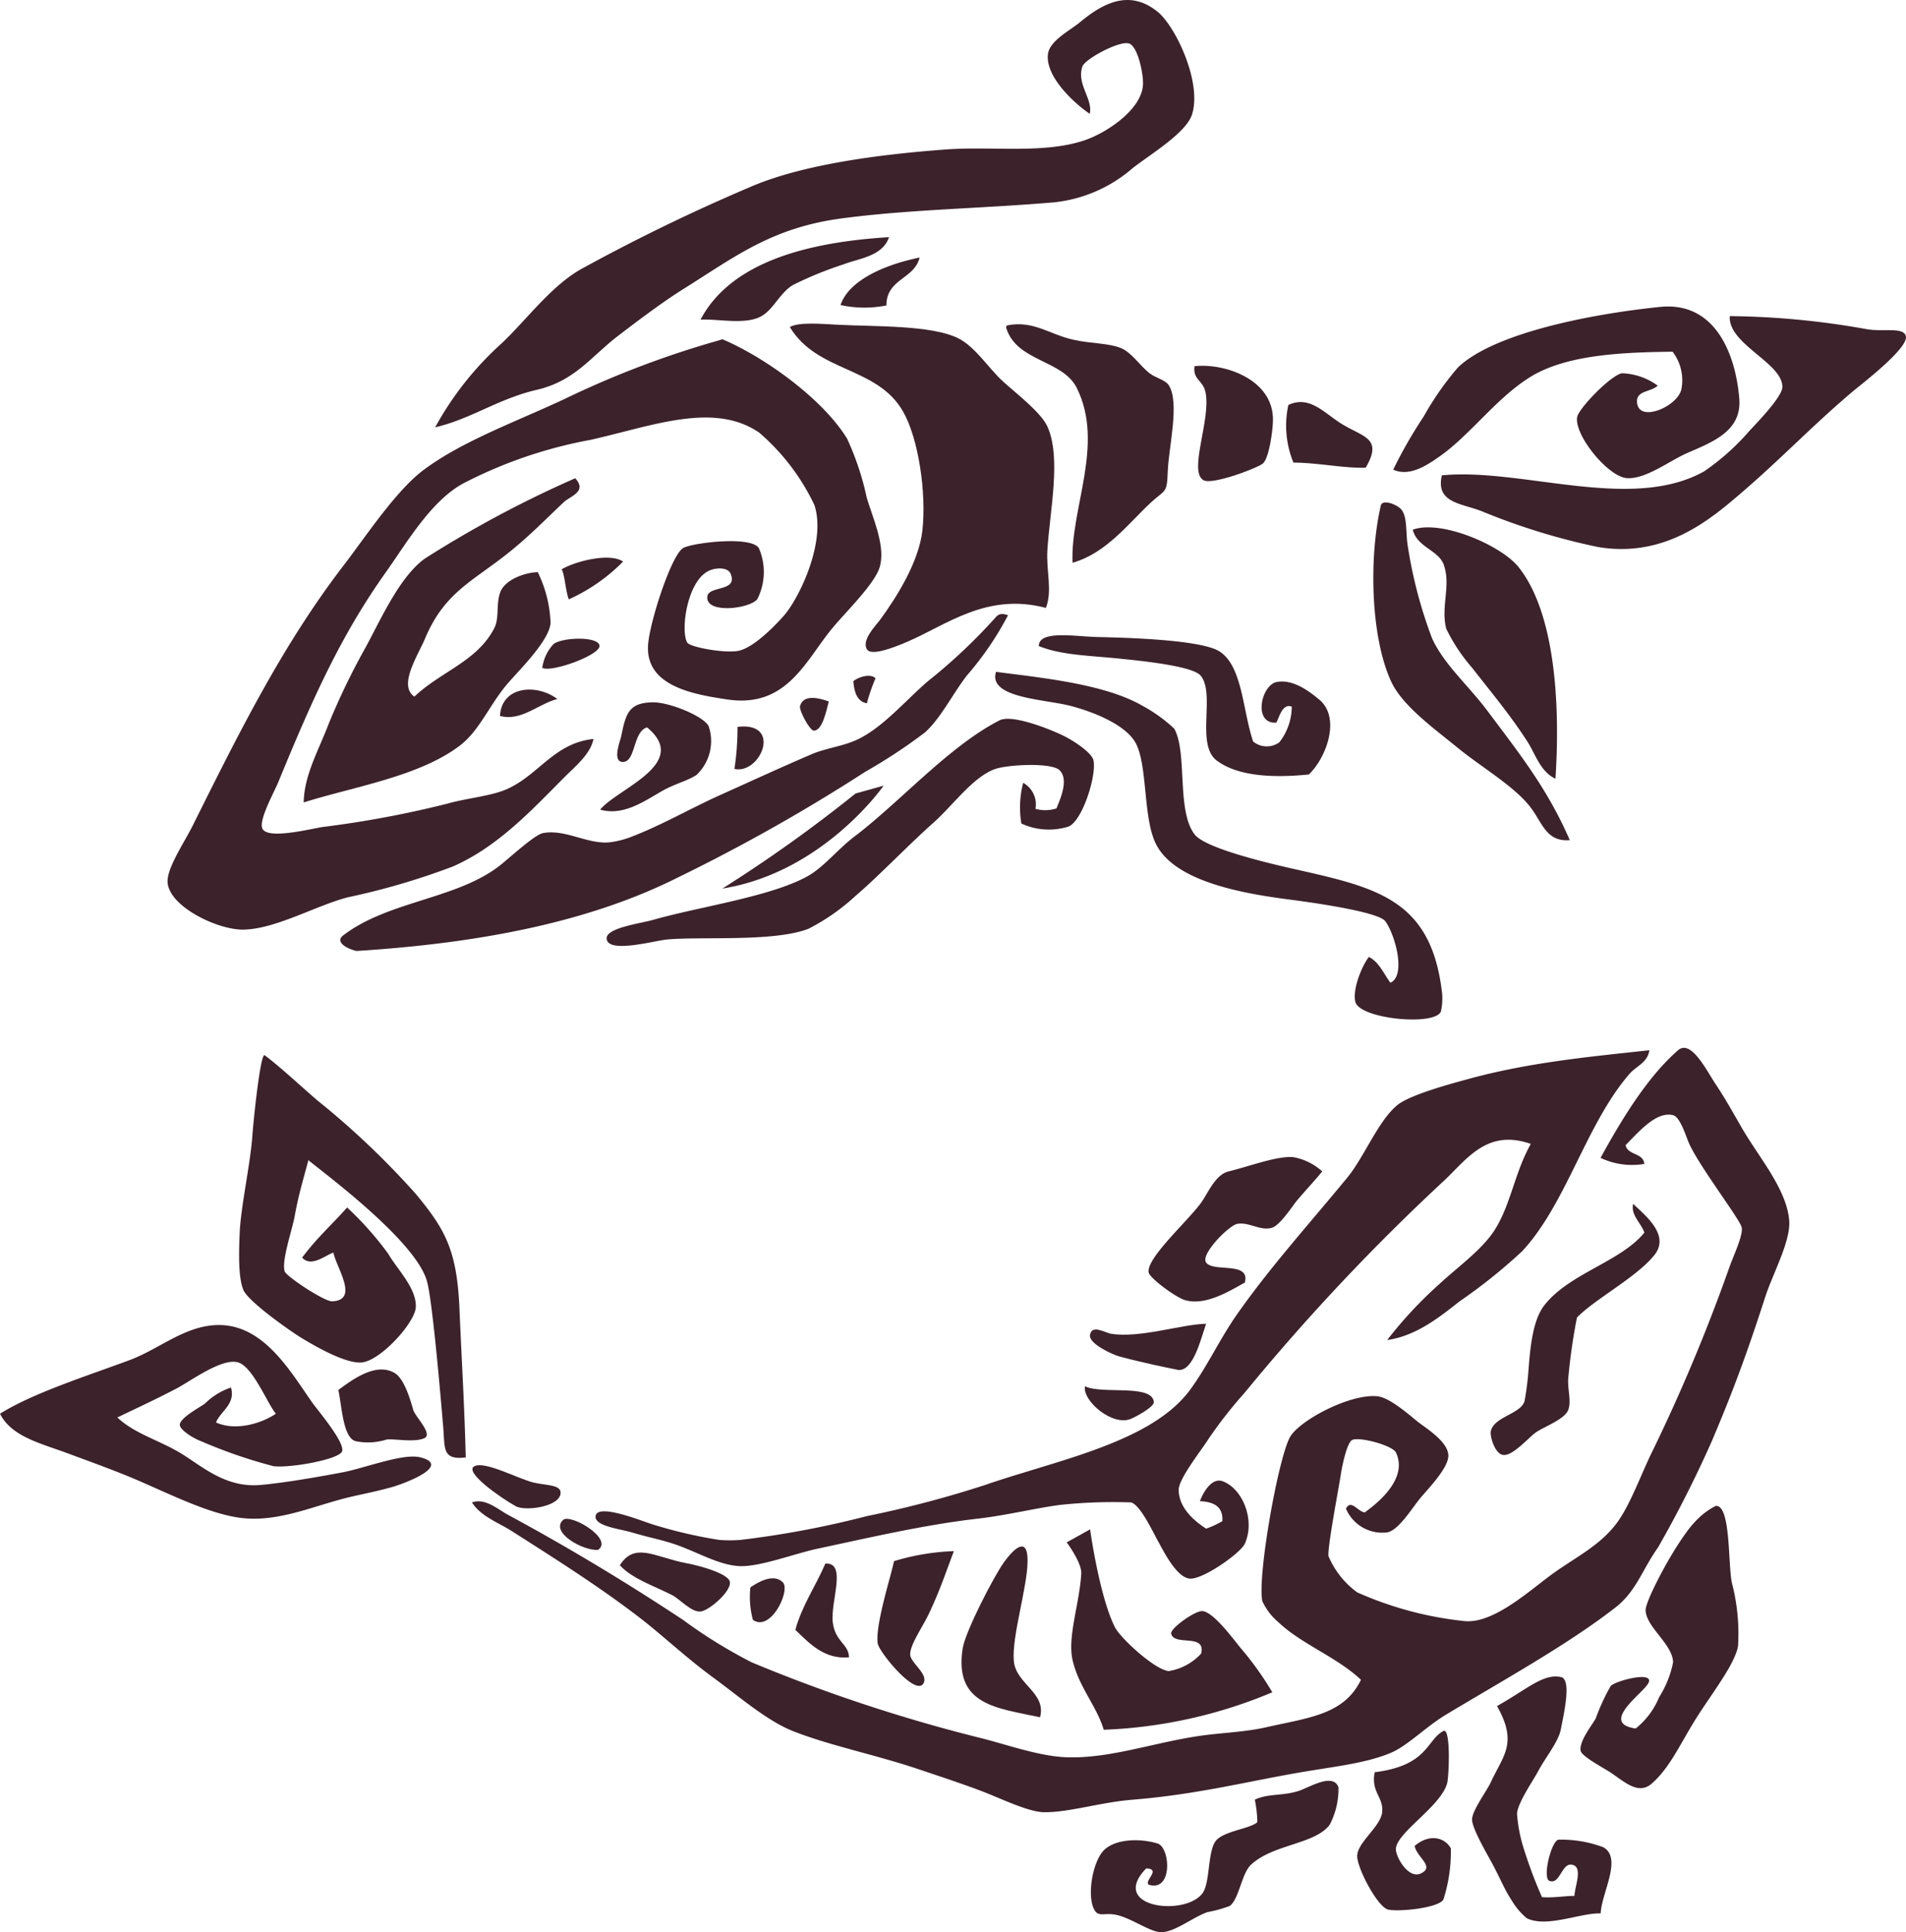
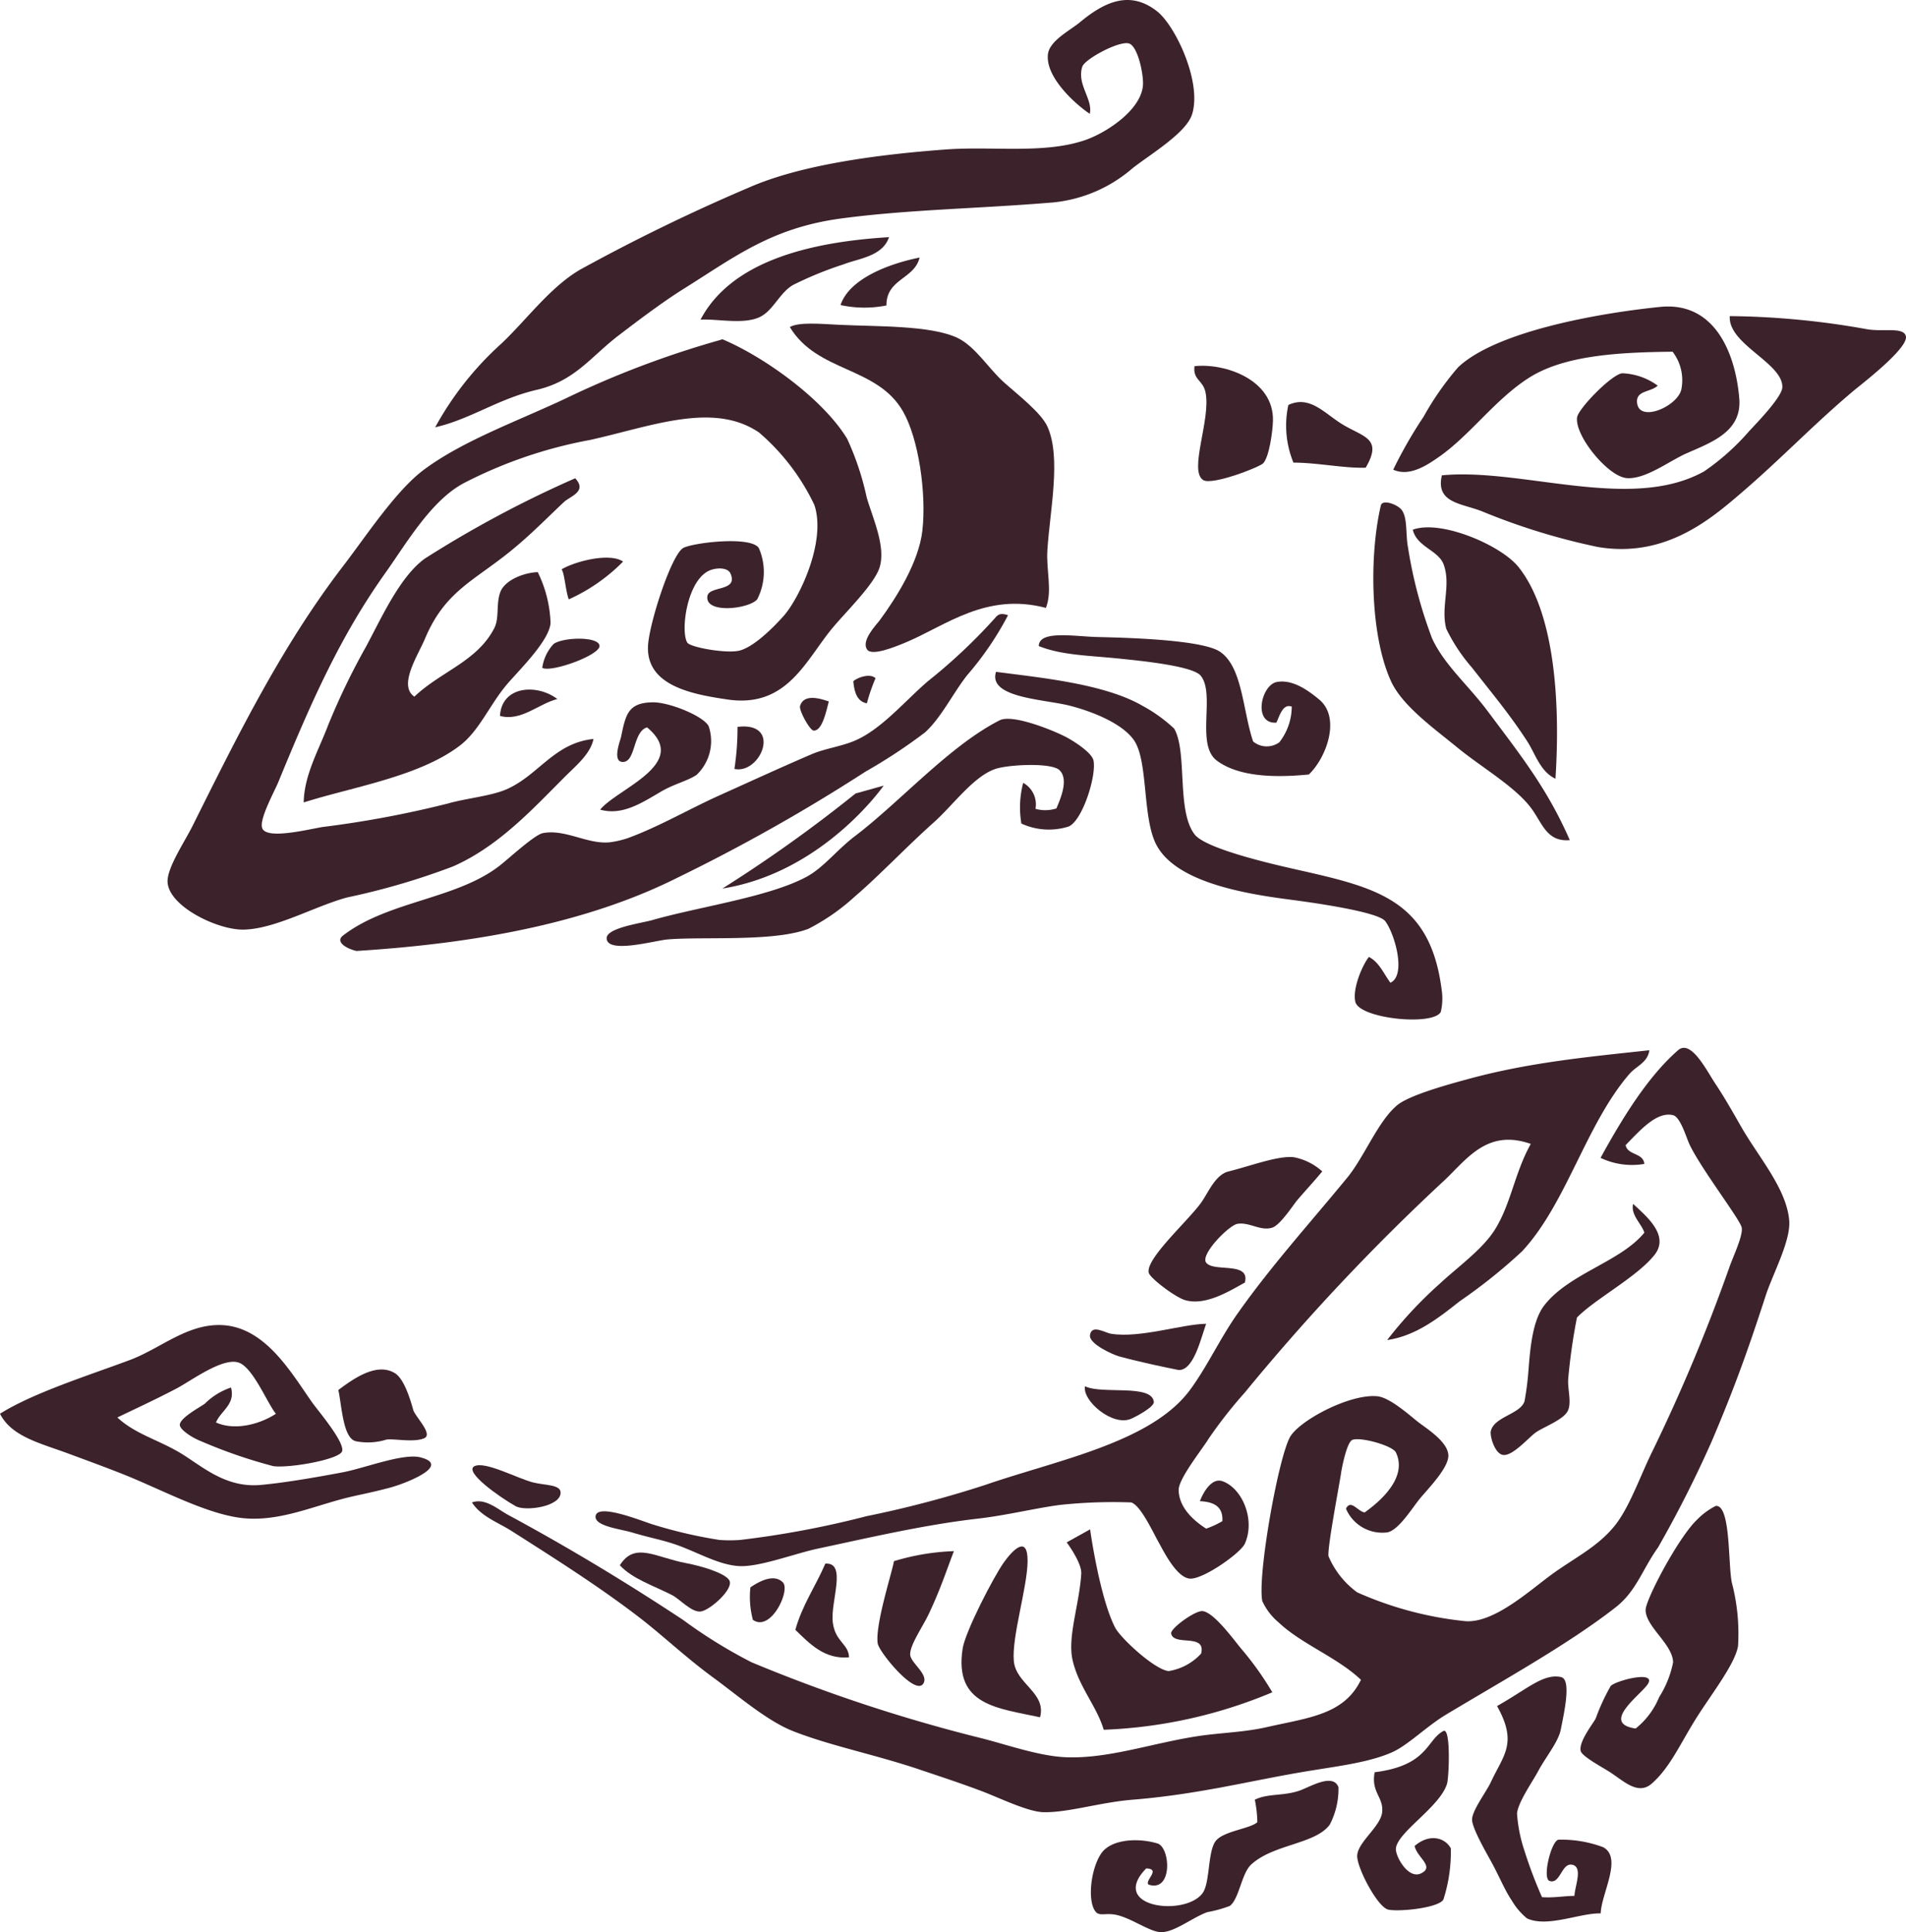
<svg xmlns="http://www.w3.org/2000/svg" id="Layer_2" data-name="Layer 2" viewBox="0 0 170.364 172.628">
  <title>shutterstock_440323303 [Converted]</title>
  <g>
    <g>
      <path d="M38.898,38.176a28.393,28.393,0,0,1,5.944-7.502c2.245-2.13,4.344-5.029,7.018-6.587a167.596,167.596,0,0,1,15.09-7.335c4.574-2.01,11.381-2.942,17.629-3.4,4.12-.302,8.76.421,12.407-.833,1.912-.658,5.016-2.691,5.175-4.909.068-.95-.456-3.478-1.246-3.725-.861-.271-3.957,1.388-4.177,2.076-.512,1.581.97,2.905.668,4.206-1.168-.771-3.982-3.224-3.738-5.318.14-1.215,1.961-2.113,2.872-2.87,2.154-1.788,4.447-2.897,6.895-.958,1.622,1.281,4.021,6.326,3.115,9.196-.522,1.655-3.688,3.542-5.296,4.794a12.742,12.742,0,0,1-7.088,3.073c-6.792.567-12.929.629-18.957,1.433-6.241.833-9.525,3.431-14.056,6.26-1.863,1.163-3.968,2.744-5.894,4.22-2.471,1.895-3.873,4.04-7.286,4.833C44.525,35.631,42.052,37.457,38.898,38.176Z" style="fill: #3c222b;fill-rule: evenodd" />
      <path d="M79.463,21.189c-.573,1.717-2.695,1.895-4.054,2.426a32.154,32.154,0,0,0-4.533,1.85c-1.133.666-1.7,2.107-2.759,2.749-1.414.861-3.982.251-5.501.345C65.334,23.397,72.225,21.629,79.463,21.189Z" style="fill: #3c222b;fill-rule: evenodd" />
      <path d="M82.195,23.012c-.458,1.935-2.977,1.889-2.962,4.278a10.06,10.06,0,0,1-4.103-.035C75.929,24.877,79.49,23.555,82.195,23.012Z" style="fill: #3c222b;fill-rule: evenodd" />
      <path d="M93.486,54.312c-5.337-1.41-8.941,1.577-12.479,3.063-.973.409-3.08,1.277-3.503.656-.553-.812.827-2.204,1.12-2.601,1.497-2.033,3.509-5.209,3.824-8.046.37-3.332-.345-8.211-1.737-10.631-2.327-4.046-7.65-3.45-10.113-7.534.81-.46,2.718-.286,4.334-.203,3.322.171,8.299.023,10.688,1.192,1.558.761,2.776,2.745,4.064,3.904,1.248,1.124,3.388,2.757,3.949,4.023,1.231,2.784.218,7.415-.015,11.017C93.5,50.986,94.086,52.779,93.486,54.312Z" style="fill: #3c222b;fill-rule: evenodd" />
      <path d="M148.173,34.457c-.656.609-1.986.409-1.844,1.56.222,1.778,3.655.273,3.96-1.25a4.192,4.192,0,0,0-.787-3.343c-4.928.051-9.697.335-12.83,2.325-3.03,1.926-5.298,5.162-8.063,7.078-.991.685-2.597,1.809-4.079,1.135a40.314,40.314,0,0,1,2.72-4.741,26.266,26.266,0,0,1,3.074-4.399c3.265-3.108,12.029-4.786,18.06-5.401,4.86-.495,6.733,4.083,7.078,8.18.249,2.96-2.471,3.914-4.706,4.899-1.544.679-3.672,2.34-5.349,2.216-1.663-.123-4.659-3.773-4.443-5.419.101-.783,3.051-3.812,4.023-3.949A5.732,5.732,0,0,1,148.173,34.457Z" style="fill: #3c222b;fill-rule: evenodd" />
-       <path d="M95.867,50.279c-.201-4.872,2.874-10.563.391-15.595-1.27-2.57-5.366-2.335-6.32-5.382-.021-.136.021-.21.113-.238,2.352-.442,3.692.794,5.886,1.289,1.575.354,3.129.292,4.233.736.993.399,1.743,1.63,2.625,2.292.506.378,1.359.569,1.661,1.02,1.022,1.523-.006,5.59-.08,7.738-.068,1.984-.224,1.581-1.468,2.724C100.885,46.726,98.915,49.417,95.867,50.279Z" style="fill: #3c222b;fill-rule: evenodd" />
      <path d="M128.879,42.469c7.134-.697,16.89,3.295,23.434-.35a21.095,21.095,0,0,0,4.031-3.596c.569-.623,2.944-3.034,2.967-3.927.058-2.165-4.876-3.842-4.697-6.354a72.629,72.629,0,0,1,12.211,1.163c1.48.274,3.328-.226,3.528.635.253,1.069-4.064,4.356-4.706,4.899-3.727,3.148-6.324,5.941-10.014,9.107-2.769,2.378-6.821,5.826-12.797,4.827a58.311,58.311,0,0,1-10.376-3.191C130.632,44.96,128.299,44.948,128.879,42.469Z" style="fill: #3c222b;fill-rule: evenodd" />
      <path d="M67.686,53.539c-.715.869-4.669,1.334-4.459-.261.127-.972,2.786-.386,2.068-2.035-.228-.528-1.135-.541-1.764-.317-2.128.759-2.732,5.493-2.097,6.49.265.415,3.38.976,4.585.728,1.312-.271,3.143-2.117,4.04-3.129,1.349-1.523,3.83-6.607,2.732-9.899a19.584,19.584,0,0,0-4.934-6.465c-4.087-2.802-9.66-.553-15.106.654a40.557,40.557,0,0,0-11.294,3.859c-2.936,1.564-5.14,5.397-6.988,7.991-3.996,5.614-6.548,11.297-9.588,18.71-.374.909-1.741,3.347-1.441,4.132.395,1.042,4.128.097,5.388-.109a92.262,92.262,0,0,0,11.21-2.099c1.632-.469,3.855-.662,5.249-1.275,2.878-1.27,4.239-4.126,7.761-4.492-.271,1.336-1.542,2.366-2.51,3.332-2.866,2.857-5.919,6.237-10.036,8.053a63.347,63.347,0,0,1-9.44,2.767c-2.827.742-6.466,2.845-9.317,2.882-2.282.031-6.589-2.037-6.764-4.2-.103-1.256,1.507-3.612,2.241-5.086,4.188-8.404,8.04-16.153,13.482-23.241,2.013-2.621,4.7-6.725,7.212-8.583,3.528-2.607,8.283-4.29,12.649-6.348a84.561,84.561,0,0,1,13.725-5.197c.308-.084.201-.125.469-.01,3.663,1.591,8.801,5.265,10.959,8.805a24.883,24.883,0,0,1,1.747,5.24c.551,1.873,1.696,4.326,1.178,6.188-.419,1.503-2.965,3.962-4.227,5.477-2.401,2.882-4.05,7.171-9.366,6.398-3.168-.462-7.292-1.225-7.129-4.78.094-1.994,2.041-8.009,3.108-8.735.678-.462,6.065-1.151,6.797-.019A5.348,5.348,0,0,1,67.686,53.539Z" style="fill: #3c222b;fill-rule: evenodd" />
      <path d="M106.767,32.716c2.699-.296,7.121,1.196,7.013,4.899-.031.983-.335,3.184-.863,3.768-.321.354-4.572,1.998-5.362,1.513-1.345-.822.707-5.44.195-7.855C107.517,33.939,106.612,33.953,106.767,32.716Z" style="fill: #3c222b;fill-rule: evenodd" />
      <path d="M122.068,41.786c-1.941.062-4.217-.442-6.457-.456a8.68,8.68,0,0,1-.454-5.148c1.877-.882,3.174.687,4.722,1.663C121.803,39.056,123.653,39.093,122.068,41.786Z" style="fill: #3c222b;fill-rule: evenodd" />
      <path d="M51.414,42.73c1.096,1.192-.432,1.589-1.012,2.13-1.384,1.289-2.95,2.915-4.835,4.434-3.295,2.656-5.82,3.577-7.58,7.769-.621,1.478-2.426,4.181-.95,5.176,2.407-2.272,5.629-3.158,7.144-6.12.465-.913.146-2.099.522-3.176.403-1.155,2.214-1.795,3.363-1.825a11.147,11.147,0,0,1,1.145,4.548c-.131,1.653-2.973,4.356-3.99,5.588-1.503,1.823-2.409,4.056-4.112,5.356-3.647,2.784-9.58,3.69-13.963,5.084.039-2.448,1.334-4.657,2.206-6.959a62.356,62.356,0,0,1,3.376-6.982c1.381-2.57,3.016-6.227,5.234-7.839A99.035,99.035,0,0,1,51.414,42.73Z" style="fill: #3c222b;fill-rule: evenodd" />
      <path d="M140.313,75.059c-2.068.185-2.459-1.527-3.456-2.86-1.429-1.914-4.389-3.612-6.552-5.378-2.214-1.807-4.987-3.789-5.98-5.976-1.85-4.064-1.955-11.184-.901-15.686.138-.588,1.523-.086,1.885.43.506.722.325,2.115.534,3.271a40.599,40.599,0,0,0,2.155,8.161c1.065,2.346,3.23,4.19,4.936,6.466C135.969,67.539,138.305,70.475,140.313,75.059Z" style="fill: #3c222b;fill-rule: evenodd" />
      <path d="M139.032,69.575c-1.375-.654-1.778-2.192-2.527-3.349-1.548-2.383-3.014-4.12-4.938-6.581a15.604,15.604,0,0,1-2.296-3.47c-.512-1.964.448-3.865-.232-5.738-.467-1.287-2.387-1.552-2.759-3.11,2.502-.925,7.882,1.38,9.444,3.328C138.932,54.656,139.485,62.618,139.032,69.575Z" style="fill: #3c222b;fill-rule: evenodd" />
      <path d="M55.694,50.172a16.068,16.068,0,0,1-4.856,3.378c-.282-.744-.376-2.317-.639-2.683C51.369,50.166,54.467,49.347,55.694,50.172Z" style="fill: #3c222b;fill-rule: evenodd" />
      <path d="M90.1,54.966a27.86,27.86,0,0,1-3.643,5.347c-1.285,1.632-2.313,3.787-3.766,5.115a47.64,47.64,0,0,1-5.322,3.507,160.279,160.279,0,0,1-16.804,9.477c-8.088,4.052-17.951,5.872-28.701,6.552-.939-.218-1.92-.828-1.2-1.382,4.064-3.133,10.33-3.238,14.171-6.379.968-.792,2.993-2.636,3.694-2.769,2.013-.384,3.995,1.03,5.995.818a8.327,8.327,0,0,0,1.632-.385c2.786-1.028,5.434-2.582,8.129-3.795,2.74-1.234,5.532-2.516,8.248-3.682,1.252-.535,2.71-.697,3.958-1.252,2.36-1.046,4.428-3.55,6.459-5.285a49.537,49.537,0,0,0,5.982-5.627C89.181,54.931,89.407,54.725,90.1,54.966Z" style="fill: #3c222b;fill-rule: evenodd" />
      <path d="M48.47,59.666a3.93,3.93,0,0,1,1.012-2.13c.865-.621,4.017-.687,4.104.152C53.675,58.523,49.245,60.12,48.47,59.666Z" style="fill: #3c222b;fill-rule: evenodd" />
      <path d="M112.009,66.248a1.911,1.911,0,0,0,2.344.07,5.196,5.196,0,0,0,1.108-3.186c-.814-.298-1.087.851-1.377,1.433-2.118.134-1.367-3.374.045-3.633,1.456-.267,2.894.831,3.781,1.565,1.959,1.618.658,5.193-.921,6.698-2.944.294-6.254.239-8.229-1.242-1.91-1.433-.097-5.956-1.441-7.588-.734-.89-5.617-1.347-7.062-1.501-2.878-.306-5.314-.302-7.407-1.141.019-1.445,3.188-.857,5.257-.808,2.308.056,9.271.212,10.927,1.305C111.061,59.557,111.078,63.518,112.009,66.248Z" style="fill: #3c222b;fill-rule: evenodd" />
      <path d="M122.356,85.497c.925.471,1.32,1.495,1.922,2.305,1.447-.654.391-4.381-.462-5.501-.689-.899-7.263-1.762-8.595-1.937-4.278-.555-10.045-1.606-11.817-4.802-1.336-2.409-.734-7.578-2.064-9.453-1.04-1.466-3.614-2.514-5.688-3.051-2.292-.592-7.364-.693-6.624-3.032,3.832.508,9.66,1.048,13.071,3.022a13.56,13.56,0,0,1,2.853,2.05c1.207,2.105.185,7.333,1.83,9.457,1.001,1.293,7.025,2.664,8.97,3.104,7.267,1.637,12.068,2.693,13.106,10.754a5.217,5.217,0,0,1-.076,1.994c-.681,1.285-7.279.611-7.637-.901C120.871,88.34,121.766,86.237,122.356,85.497Z" style="fill: #3c222b;fill-rule: evenodd" />
      <path d="M78.257,60.595a16.933,16.933,0,0,0-.775,2.241c-.878-.162-1.117-.989-1.211-1.969C76.649,60.523,77.771,60.126,78.257,60.595Z" style="fill: #3c222b;fill-rule: evenodd" />
      <path d="M49.816,62.453c-1.673.421-3.254,2.033-5.127,1.509C44.839,61.265,47.999,61.072,49.816,62.453Z" style="fill: #3c222b;fill-rule: evenodd" />
      <path d="M53.646,72.338c1.528-1.891,8.116-4.105,4.19-7.351-1.285.388-.997,3.094-2.165,3.09-.987-.002-.222-1.935-.162-2.224.422-2.021.621-3.086,2.868-3.104,1.423-.012,4.473,1.203,4.965,2.128a4.161,4.161,0,0,1-1.085,4.358c-.806.537-2.006.81-3.135,1.468C57.359,71.733,55.642,72.889,53.646,72.338Z" style="fill: #3c222b;fill-rule: evenodd" />
      <path d="M74.081,62.671c-.226.849-.574,2.636-1.355,2.605-.343-.014-1.332-1.815-1.215-2.202C71.82,62.03,73.127,62.332,74.081,62.671Z" style="fill: #3c222b;fill-rule: evenodd" />
      <path d="M91.293,73.577a8.667,8.667,0,0,1,.162-3.635,2.203,2.203,0,0,1,1.1,2.321,3.191,3.191,0,0,0,1.875-.037c.317-.792,1.133-2.551.284-3.404-.715-.719-4.613-.508-5.746-.121-1.969.674-3.762,3.224-5.53,4.8-2.379,2.118-4.92,4.8-7.018,6.585a18.683,18.683,0,0,1-4.161,2.897c-3.094,1.195-9.539.672-12.639.956-1.096.099-5.407,1.318-5.394-.127.008-.919,3.114-1.332,4.069-1.604,4.2-1.205,10.561-2.079,13.869-3.912,1.474-.816,2.685-2.405,4.264-3.6,4.038-3.065,8.421-8.048,12.919-10.339,1.092-.557,4.434.748,5.771,1.408.828.409,2.479,1.48,2.621,2.175.284,1.371-.993,5.396-2.225,5.906A5.848,5.848,0,0,1,91.293,73.577Z" style="fill: #3c222b;fill-rule: evenodd" />
      <path d="M65.922,64.943c4.048-.487,2.066,4.262-.277,3.756A24.299,24.299,0,0,0,65.922,64.943Z" style="fill: #3c222b;fill-rule: evenodd" />
      <path d="M78.982,70.193s-5.38,7.758-14.413,9.194a127.099,127.099,0,0,0,11.903-8.493Z" style="fill: #3c222b;fill-rule: evenodd" />
    </g>
    <g>
      <path d="M42.185,134.234c1.188-.424,2.307.613,3.236,1.116,5.308,2.86,10.462,5.966,15.626,9.374a44.379,44.379,0,0,0,6.138,3.795,143.187,143.187,0,0,0,20.645,6.807c2.395.621,5.123,1.585,7.479,1.674,3.801.144,7.73-1.283,11.829-1.896,1.937-.29,4.07-.337,6.026-.781,3.803-.865,6.965-1.108,8.482-4.243-2.126-2.015-5.32-3.189-7.366-5.133a5.449,5.449,0,0,1-1.451-1.897c-.448-2.214,1.39-12.604,2.455-14.621.777-1.472,5.325-3.914,7.812-3.682,1.075.099,2.691,1.519,3.571,2.232.715.578,2.708,1.758,2.79,3.014.07,1.067-1.667,2.87-2.455,3.793-.719.843-1.967,2.942-3.012,3.125a3.527,3.527,0,0,1-3.684-2.12c.44-.884,1.069.269,1.674.335,2.194-1.567,3.678-3.511,2.79-5.357-.3-.623-3.232-1.425-3.906-1.116-.459.21-.899,2.296-1.005,3.012-.16,1.087-1.215,6.544-1.116,7.366a7.728,7.728,0,0,0,2.566,3.236,31.58,31.58,0,0,0,9.597,2.568c2.496.249,5.602-2.537,7.59-4.019,2.107-1.571,4.212-2.518,5.802-4.465,1.262-1.54,2.173-4.116,3.238-6.359a157.882,157.882,0,0,0,7.031-16.741c.329-.962,1.242-2.837,1.114-3.571-.123-.703-3.708-5.349-4.687-7.477-.269-.582-.796-2.409-1.451-2.568-1.406-.339-2.817,1.198-4.241,2.679.191.927,1.575.658,1.675,1.675a6.539,6.539,0,0,1-3.914-.541c1.867-3.4,4.161-7.202,6.926-9.615,1.164-1.014,2.574,1.856,3.349,3.014.872,1.305,1.643,2.691,2.342,3.906,1.53,2.652,3.988,5.44,4.243,8.258.166,1.844-1.466,4.782-2.122,6.809-1.62,5.002-2.854,8.375-4.798,12.945a103.685,103.685,0,0,1-4.8,9.486c-1.417,1.984-1.937,3.908-3.795,5.356-4.229,3.304-10.131,6.562-15.178,9.598-1.735,1.046-3.388,2.724-4.798,3.349-2.046.907-4.819,1.238-7.477,1.675-5.162.845-9.743,2.082-15.737,2.566-2.847.23-5.746,1.155-7.923,1.116-1.418-.025-4.003-1.304-5.58-1.896-2.056-.771-3.793-1.33-5.47-1.899-3.951-1.338-8.05-2.142-11.383-3.458-2.325-.921-4.874-3.143-7.142-4.8-2.377-1.737-4.527-3.777-6.585-5.357-3.63-2.786-7.537-5.25-11.383-7.701C44.549,136.029,43.005,135.506,42.185,134.234Z" style="fill: #3c222b;fill-rule: evenodd" />
      <path d="M147.426,93.833c-.169,1.127-1.157,1.394-1.785,2.12-3.896,4.51-5.633,11.605-9.598,15.848a48.09,48.09,0,0,1-5.58,4.465c-1.83,1.443-3.886,3.09-6.472,3.458a37.299,37.299,0,0,1,4.687-5.022c1.591-1.484,3.789-3.039,4.911-4.798,1.458-2.288,1.778-5.094,3.236-7.701-3.865-1.365-5.682,1.32-7.701,3.236a191.449,191.449,0,0,0-17.855,18.973,40.273,40.273,0,0,0-3.236,4.128c-.654,1.046-2.689,3.583-2.679,4.576.012,1.301.921,2.475,2.455,3.46a8.315,8.315,0,0,0,1.451-.67c.076-1.34-.804-1.723-2.009-1.786.348-.915,1.104-2.101,2.009-1.786,1.78.623,2.966,3.448,2.009,5.581-.38.845-3.729,3.207-4.911,3.125-1.192-.084-2.358-2.463-2.79-3.236-.569-1.018-1.612-3.293-2.455-3.571a44.78,44.78,0,0,0-6.361.222c-2.274.3-4.722.923-7.366,1.229-4.825.555-9.685,1.698-14.286,2.677-2.046.436-5.101,1.61-6.918,1.564-1.945-.053-3.976-1.347-6.026-2.009-1.236-.399-1.965-.498-3.682-1.005-1.053-.31-3.343-.559-3.238-1.45.148-1.233,4.348.528,5.246.781a41.641,41.641,0,0,0,5.804,1.34,12.291,12.291,0,0,0,1.897,0,84.682,84.682,0,0,0,11.272-2.12,96.276,96.276,0,0,0,10.602-2.79c6.482-2.237,14.829-3.791,18.303-8.482,1.538-2.078,2.67-4.576,4.241-6.807,2.999-4.26,6.437-8.049,9.821-12.166,1.519-1.846,2.757-5.059,4.463-6.472,1.091-.904,4.545-1.85,6.361-2.344C136.625,94.939,141.691,94.452,147.426,93.833Z" style="fill: #3c222b;fill-rule: evenodd" />
-       <path d="M41.069,116.936c-.224-5.306-1.324-7.148-3.906-10.269a73.076,73.076,0,0,0-8.817-8.369c-1.462-1.258-3.361-3.032-4.689-4.019-.331-.247-.919,4.833-1.114,7.366-.191,2.465-1.016,6.182-1.118,8.482-.076,1.737-.14,4.034.335,5.135.45,1.042,4.181,3.66,5.135,4.241,1.159.707,3.863,2.292,5.357,2.231,1.686-.066,4.811-3.52,4.911-4.911.119-1.694-1.696-3.46-2.455-4.798a29.25,29.25,0,0,0-3.68-4.145c-1.488,1.671-2.668,2.673-4.021,4.48.794.9,2.068-.203,2.79-.448.292,1.396,2.327,4.256-.111,4.354-.681.027-4.093-2.218-4.241-2.679-.3-.927.683-3.744.892-4.911.366-2.042.816-3.45,1.229-5.022,1.318,1.112,9.58,7.163,10.602,10.826.508,1.823,1.289,11.13,1.451,13.056.158,1.897-.107,2.921,2.009,2.679C41.532,125.931,41.256,121.396,41.069,116.936Z" style="fill: #3c222b;fill-rule: evenodd" />
      <path d="M118.186,104.659c-.631.773-1.342,1.529-2.232,2.566-.331.386-1.507,2.218-2.231,2.455-1.05.345-2.06-.524-3.125-.335-.765.136-3.328,2.736-2.79,3.46.662.894,3.974-.14,3.46,1.786-1.217.656-3.479,2.126-5.356,1.563-.87-.263-3.135-1.963-3.238-2.455-.261-1.258,3.524-4.624,4.689-6.25.635-.89,1.258-2.496,2.453-2.79,1.889-.461,4.401-1.425,5.816-1.27A5.232,5.232,0,0,1,118.186,104.659Z" style="fill: #3c222b;fill-rule: evenodd" />
      <path d="M145.975,107.56c1.163,1.098,3.304,2.816,1.896,4.576-1.587,1.982-5.335,3.941-6.918,5.58a51.864,51.864,0,0,0-.781,5.468c-.068.915.3,2.007,0,2.79-.327.849-2.194,1.505-2.903,2.01-.658.469-2.035,2.099-2.901,2.009-.763-.082-1.209-1.698-1.116-2.12.29-1.312,2.632-1.511,3.014-2.679a25.53,25.53,0,0,0,.347-2.679c.16-2.085.37-4.558,1.439-5.913,2.237-2.845,6.778-3.853,8.928-6.474C146.697,109.283,145.741,108.555,145.975,107.56Z" style="fill: #3c222b;fill-rule: evenodd" />
      <path d="M107.807,118.273c-.489,1.392-1.129,4.182-2.455,4.13-1.172-.237-3.262-.66-5.357-1.227-.418-.113-2.695-1.087-2.568-1.899.158-.989,1.316-.202,1.899-.111C101.923,119.576,105.652,118.301,107.807,118.273Z" style="fill: #3c222b;fill-rule: evenodd" />
      <path d="M20.646,123.967c.419,1.511-.923,2.087-1.34,3.123,1.836.816,4.136.037,5.357-.781-.759-.892-2.037-4.149-3.347-4.576-1.441-.467-4.272,1.663-5.58,2.344-2.021,1.055-3.772,1.85-5.245,2.566,1.507,1.404,3.425,1.924,5.356,3.014,2.017,1.137,4.147,3.322,7.479,3.012,2.082-.193,4.694-.637,7.253-1.116,2.076-.39,5.458-1.752,7.031-1.34,2.751.724-1.359,2.317-2.679,2.679-1.702.465-3.067.695-4.239,1.005-3.119.822-6.182,2.198-9.486,1.673-3.104-.493-6.897-2.531-10.045-3.793-1.663-.668-3.39-1.293-5.022-1.899-2.508-.931-5.117-1.519-6.137-3.571,2.983-1.867,7.777-3.372,11.605-4.798,2.685-1.001,5.012-3.16,8.036-3.125,4.003.045,6.356,4.218,8.26,6.918.475.676,2.921,3.532,2.677,4.354-.216.728-4.63,1.524-6.137,1.338a44.882,44.882,0,0,1-6.472-2.231c-.746-.281-1.883-1.011-1.898-1.451-.021-.621,1.815-1.595,2.232-1.897A6.082,6.082,0,0,1,20.646,123.967Z" style="fill: #3c222b;fill-rule: evenodd" />
      <path d="M30.243,124.189c1.453-1.094,3.472-2.475,5.057-1.501.837.516,1.381,2.37,1.639,3.287.168.59,1.807,2.171.976,2.525-.929.397-2.67.02-3.37.117a5.523,5.523,0,0,1-2.738.148C30.66,128.5,30.556,125.641,30.243,124.189Z" style="fill: #3c222b;fill-rule: evenodd" />
      <path d="M96.981,123.854c1.499.752,5.972-.234,6.153,1.392.051.46-1.628,1.338-2.023,1.509C99.44,127.485,96.722,125.135,96.981,123.854Z" style="fill: #3c222b;fill-rule: evenodd" />
      <path d="M42.409,130.996c.954-.475,3.869,1.108,5.244,1.452,1.071.267,2.434.179,2.455.892.041,1.272-3.145,1.715-4.017,1.229C44.685,133.78,41.423,131.487,42.409,130.996Z" style="fill: #3c222b;fill-rule: evenodd" />
      <path d="M146.199,154.434a6.975,6.975,0,0,0,2.099-2.798,9.135,9.135,0,0,0,1.248-3.117c-.029-1.624-2.465-3.186-2.455-4.687.006-.925,2.907-6.437,4.576-8.036a6.351,6.351,0,0,1,1.688-1.25c1.347-.136,1.096,5.109,1.437,6.831a18.023,18.023,0,0,1,.559,5.691c-.271,1.597-2.319,4.21-3.684,6.361-1.458,2.3-2.352,4.443-4.017,5.915-1.281,1.131-2.596-.311-3.906-1.116-.713-.436-2.348-1.33-2.455-1.788-.197-.826,1.094-2.428,1.34-2.901a18.497,18.497,0,0,1,1.338-2.901c.43-.479,4.027-1.416,3.349-.224C146.785,151.343,142.949,153.96,146.199,154.434Z" style="fill: #3c222b;fill-rule: evenodd" />
-       <path d="M53.457,138.475c-1.402.086-4.307-1.591-3.125-2.679C50.972,135.206,54.876,137.47,53.457,138.475Z" style="fill: #3c222b;fill-rule: evenodd" />
      <path d="M113.723,151.197a42.988,42.988,0,0,1-15.067,3.347c-.656-2.173-2.247-3.836-2.79-6.248-.463-2.058.613-4.965.781-7.701.06-.974-1.303-2.794-1.303-2.794l2.093-1.162s.826,5.999,2.224,8.754c.493.972,3.563,3.797,4.798,3.908a5.003,5.003,0,0,0,2.903-1.564c.45-1.852-2.436-.621-2.679-1.786-.095-.456,2.134-2.06,2.79-2.009,1.005.078,2.769,2.514,3.46,3.349A27.656,27.656,0,0,1,113.723,151.197Z" style="fill: #3c222b;fill-rule: evenodd" />
      <path d="M92.964,153.429c-3.762-.824-7.705-1.03-6.92-6.137.234-1.523,2.777-6.431,3.684-7.701.802-1.123,2.138-2.488,2.12-.111-.02,2.37-1.427,6.743-1.229,8.928C90.809,150.469,93.55,151.233,92.964,153.429Z" style="fill: #3c222b;fill-rule: evenodd" />
      <path d="M55.404,139.846c1.342-2.128,3.172-.705,5.937-.185,1.371.257,3.425.874,3.836,1.511.483.752-1.694,2.673-2.518,2.802-.822.129-1.893-1.104-2.566-1.45C58.44,141.672,56.514,141.065,55.404,139.846Z" style="fill: #3c222b;fill-rule: evenodd" />
      <path d="M85.263,138.586c-.707,1.832-1.16,3.302-2.231,5.581-.569,1.205-1.733,2.839-1.675,3.682.049.707,1.536,1.661,1.229,2.455-.584,1.497-4.005-2.679-4.13-3.46-.261-1.608,1.25-6.258,1.451-7.364A20.843,20.843,0,0,1,85.263,138.586Z" style="fill: #3c222b;fill-rule: evenodd" />
      <path d="M75.888,148.072c-2.183.201-3.503-1.203-4.798-2.455.623-2.241,1.823-3.908,2.679-5.915,1.974-.142.442,3.392.668,5.245C74.653,146.707,75.855,146.855,75.888,148.072Z" style="fill: #3c222b;fill-rule: evenodd" />
      <path d="M67.295,144.723a7.929,7.929,0,0,1-.222-2.901c.952-.65,2.161-1.196,2.901-.446C70.679,142.089,68.892,145.855,67.295,144.723Z" style="fill: #3c222b;fill-rule: evenodd" />
      <path d="M137.828,169.499c1.081.078,1.901-.105,2.901-.111.027-.855.804-2.607-.224-2.79-.929-.166-1.05,1.793-2.007,1.451-.648-.23.123-3.466.781-3.682a10.645,10.645,0,0,1,4.019.67c1.752.95-.164,4.124-.224,5.915-1.83-.057-4.761,1.293-6.585.446a5.944,5.944,0,0,1-1.34-1.563c-.715-1.073-1.051-2.029-1.896-3.571-.483-.878-1.659-2.923-1.675-3.682-.015-.806,1.293-2.524,1.675-3.349,1.119-2.422,2.432-3.47.557-6.807,2.745-1.546,4.128-2.919,5.711-2.592.96.199.294,3.141-.018,4.712-.216,1.087-1.357,2.463-2.01,3.684-.496.929-1.799,2.775-1.897,3.793a13.353,13.353,0,0,0,.67,3.349A40.257,40.257,0,0,0,137.828,169.499Z" style="fill: #3c222b;fill-rule: evenodd" />
      <path d="M126.445,164.925c1.334-1.141,2.722-.748,3.236.222a13.973,13.973,0,0,1-.67,4.576c-.469.744-3.91,1.096-4.911.894-.958-.197-2.804-3.715-2.79-4.8.015-1.213,2.095-2.611,2.231-3.906.144-1.359-1.009-1.76-.67-3.571,4.79-.602,4.617-2.868,6.139-3.682.683-.366.506,4.087.335,4.687-.59,2.058-4.434,4.334-4.576,5.803-.064.666,1.081,2.771,2.231,2.233C128.289,166.778,126.636,165.947,126.445,164.925Z" style="fill: #3c222b;fill-rule: evenodd" />
      <path d="M98.432,165.593c.867-1.27,3.26-1.419,5.024-.892,1.161.347,1.388,4.373-.783,3.682-.432-.333,1.159-1.402-.222-1.451-3.386,3.478,3.417,4.336,5.022,2.233.678-.89.469-3.501,1.116-4.576.598-.993,3.127-1.172,3.795-1.787a10.715,10.715,0,0,0-.224-2.008c1.135-.563,2.469-.321,3.906-.781.96-.308,3.067-1.663,3.571-.335a6.923,6.923,0,0,1-.781,3.347c-1.31,1.764-5.037,1.721-7.031,3.571-.857.796-1.059,3.043-1.896,3.684a10.907,10.907,0,0,1-2.01.557c-1.373.491-3.022,1.881-4.241,1.786-1.001-.078-2.697-1.336-4.017-1.562-.94-.162-1.429.191-1.785-.335C97.188,169.715,97.511,166.946,98.432,165.593Z" style="fill: #3c222b;fill-rule: evenodd" />
    </g>
  </g>
</svg>